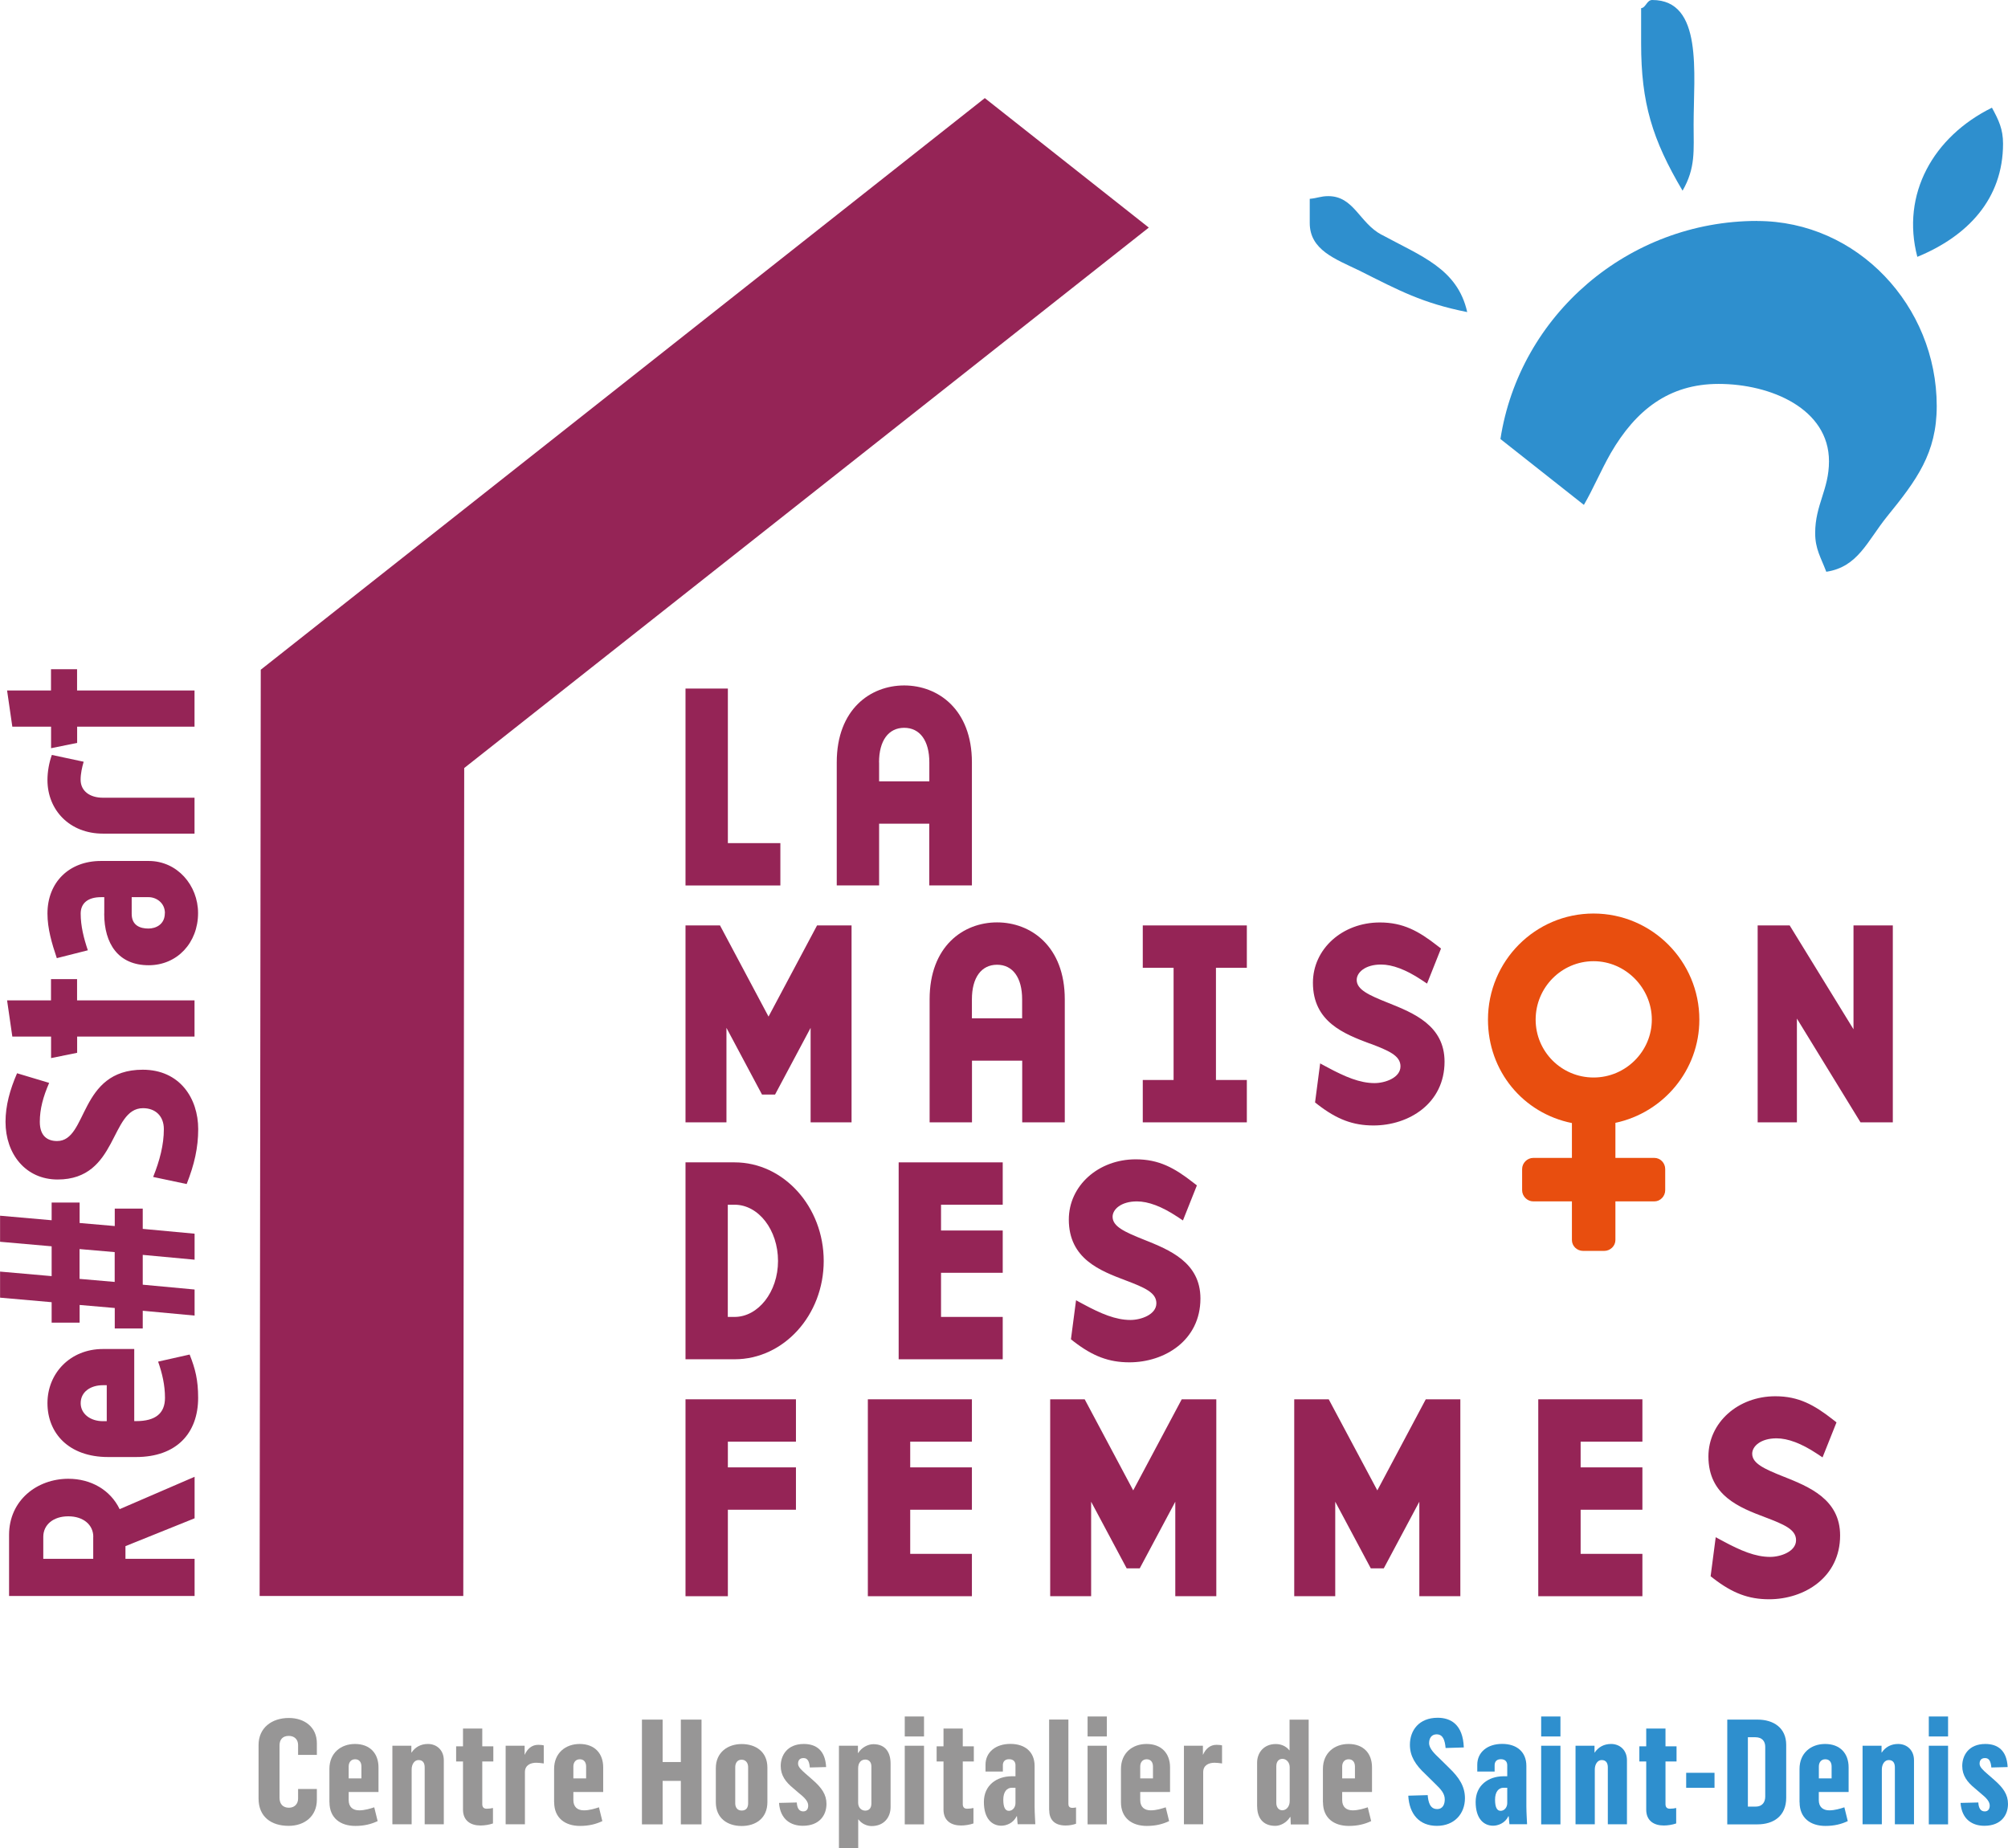
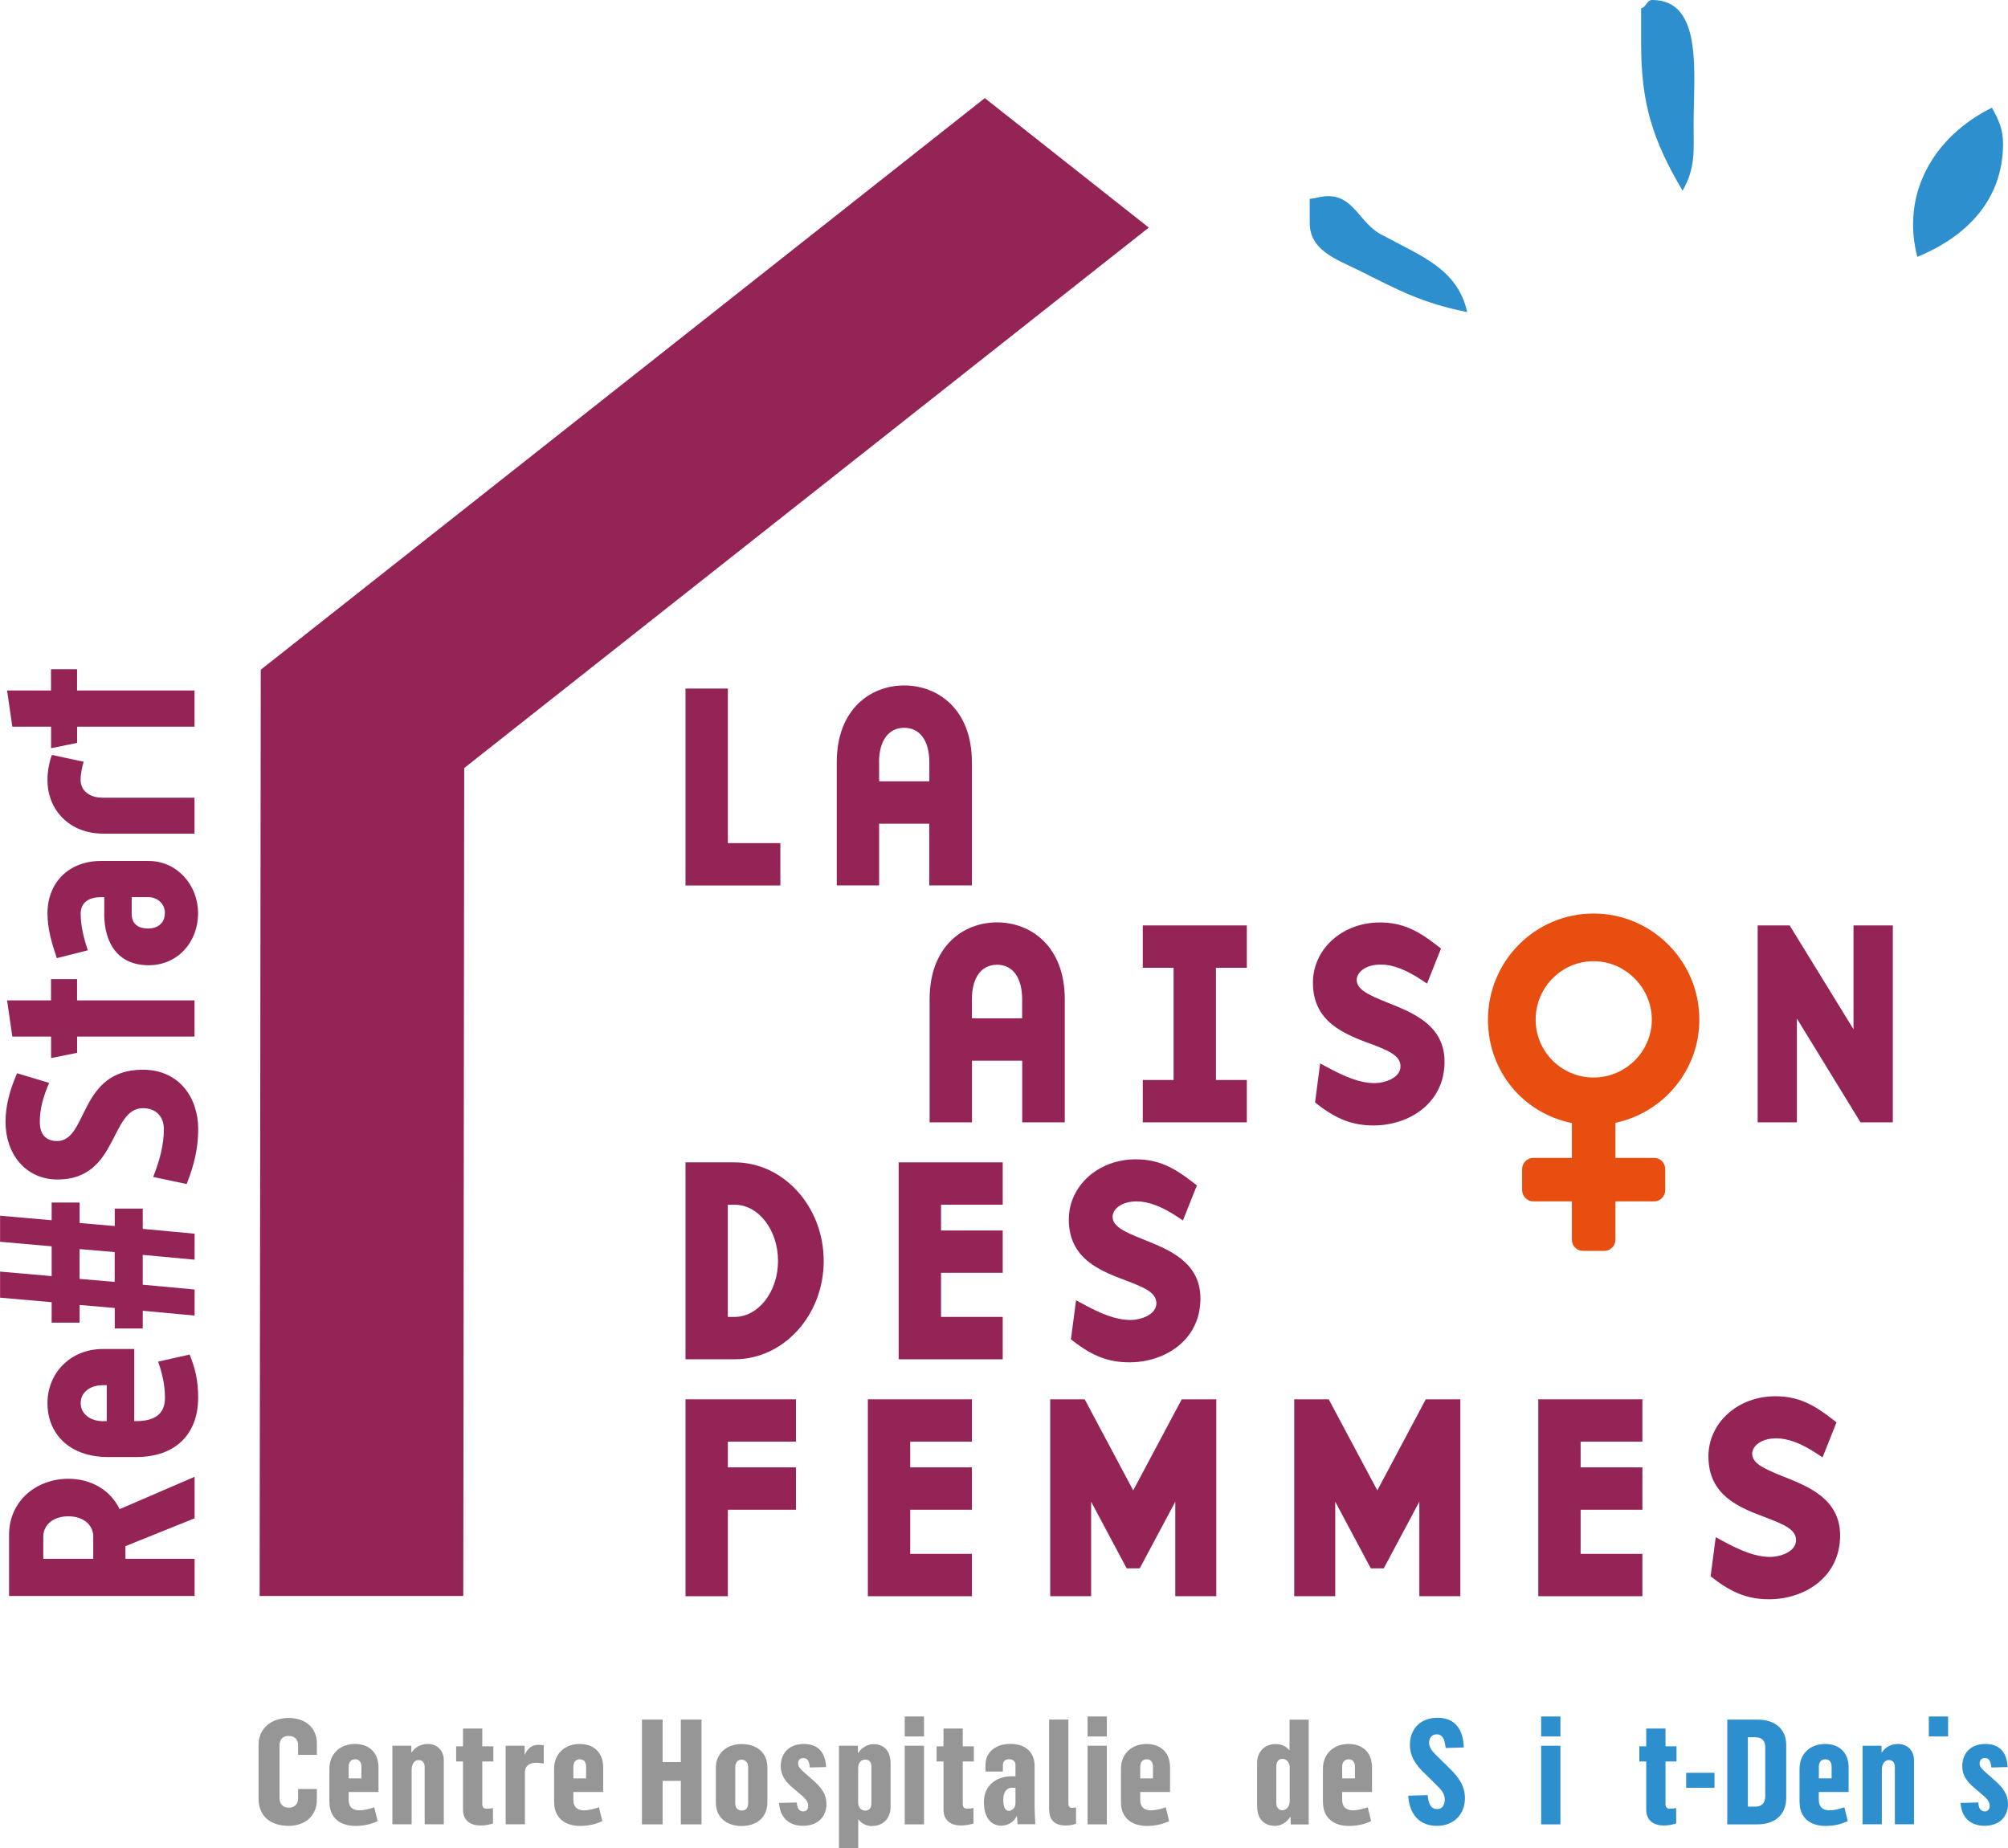
<svg xmlns="http://www.w3.org/2000/svg" viewBox="0 0 283.46 260.9" data-name="LMDF St Denis" id="LMDF_St_Denis">
  <defs>
    <style>
      .cls-1 {
        fill: none;
      }

      .cls-2 {
        fill: #952456;
      }

      .cls-3 {
        fill: #2e8fce;
      }

      .cls-4 {
        fill: #979696;
      }

      .cls-5 {
        fill: #e84e0f;
      }
    </style>
  </defs>
  <polygon points="65.53 108.43 162.17 32.13 139.02 13.85 36.81 94.55 36.65 225.32 65.4 225.32 65.53 108.43" class="cls-2" />
  <g>
    <path d="M131.18,107.63c0-3.06-1.33-4.88-3.55-4.88s-3.55,1.82-3.55,4.88v2.68h7.09v-2.68Z" class="cls-1" />
    <path d="M224.95,135.69c-4.51,0-8.18,3.7-8.18,8.25s3.67,8.17,8.18,8.17,8.22-3.67,8.22-8.17-3.76-8.25-8.22-8.25Z" class="cls-1" />
    <path d="M103.7,170.08h-.96v15.84h.96c3.32,0,6.13-3.62,6.13-7.9s-2.75-7.94-6.13-7.94Z" class="cls-1" />
    <path d="M144.29,141.08c0-3.06-1.32-4.88-3.54-4.88s-3.55,1.82-3.55,4.88v2.68h7.09v-2.68Z" class="cls-1" />
    <polygon points="110.16 119.03 102.75 119.03 102.75 97.21 96.77 97.21 96.77 125.01 110.16 125.01 110.16 119.03" class="cls-2" />
    <path d="M124.09,116.29h7.09v8.71h6.02v-17.37c0-7.5-4.8-10.86-9.56-10.86s-9.52,3.36-9.52,10.86v17.37h5.98v-8.71ZM124.09,107.63c0-3.06,1.33-4.88,3.55-4.88s3.55,1.82,3.55,4.88v2.68h-7.09v-2.68Z" class="cls-2" />
-     <polygon points="108.49 143.52 101.64 130.65 96.77 130.65 96.77 158.45 102.55 158.45 102.55 145.11 107.57 154.53 109.41 154.53 114.43 145.11 114.43 158.45 120.21 158.45 120.21 130.65 115.34 130.65 108.49 143.52" class="cls-2" />
    <path d="M150.31,158.45v-17.37c0-7.5-4.8-10.86-9.56-10.86s-9.52,3.36-9.52,10.86v17.37h5.98v-8.71h7.09v8.71h6.02ZM137.2,141.08c0-3.06,1.33-4.88,3.55-4.88s3.54,1.82,3.54,4.88v2.68h-7.09v-2.68Z" class="cls-2" />
    <polygon points="161.32 136.63 165.67 136.63 165.67 152.47 161.32 152.47 161.32 158.45 176.01 158.45 176.01 152.47 171.65 152.47 171.65 136.63 176.01 136.63 176.01 130.65 161.32 130.65 161.32 136.63" class="cls-2" />
    <path d="M193.33,147.3c2.71,1.02,4.37,1.73,4.37,3.24,0,1.62-2.18,2.37-3.66,2.37-2.08,0-4.16-.89-6.64-2.22l-1.04-.56-.72,5.51.37.29c2.71,2.1,4.99,2.96,7.88,2.96,4.98,0,10.03-3.1,10.03-9.01,0-5.12-4.41-6.88-7.96-8.3-2.76-1.1-4.44-1.87-4.44-3.24,0-1.05,1.2-2.17,3.43-2.17,1.61,0,3.52.72,5.67,2.14l.83.55,1.97-4.95-.48-.37c-2.68-2.1-4.87-3.31-8.15-3.31-5.3,0-9.45,3.74-9.45,8.51,0,5.55,4.43,7.22,8,8.58Z" class="cls-2" />
    <g>
      <path d="M233.17,143.95c0-4.47-3.76-8.25-8.22-8.25s-8.18,3.7-8.18,8.25,3.67,8.17,8.18,8.17,8.22-3.67,8.22-8.17Z" class="cls-1" />
      <path d="M239.89,143.95c0-8.26-6.7-14.98-14.94-14.98s-14.9,6.72-14.9,14.98c0,7.31,5.01,13.23,11.85,14.6v4.92h-5.45c-.86,0-1.58.72-1.58,1.58v2.98c0,.85.72,1.58,1.58,1.58h5.45v5.46c0,.84.71,1.53,1.58,1.53h2.98c.86,0,1.58-.7,1.58-1.53v-5.46h5.5c.83,0,1.53-.72,1.53-1.58v-2.98c0-.87-.69-1.58-1.53-1.58h-5.5v-4.95c6.76-1.43,11.85-7.42,11.85-14.57ZM216.78,143.95c0-4.55,3.67-8.25,8.18-8.25s8.22,3.78,8.22,8.25-3.68,8.17-8.22,8.17-8.18-3.67-8.18-8.17Z" class="cls-5" />
    </g>
    <polygon points="261.65 130.65 261.65 145.31 252.64 130.65 248.12 130.65 248.12 158.45 253.66 158.45 253.66 143.8 262.64 158.45 267.2 158.45 267.2 130.65 261.65 130.65" class="cls-2" />
    <path d="M103.7,164.1h-6.93v27.8h6.93c6.94,0,12.58-6.23,12.58-13.88s-5.65-13.92-12.58-13.92ZM103.7,185.92h-.96v-15.84h.96c3.38,0,6.13,3.56,6.13,7.94s-2.81,7.9-6.13,7.9Z" class="cls-2" />
    <polygon points="126.86 191.9 141.55 191.9 141.55 185.92 132.84 185.92 132.84 179.69 141.55 179.69 141.55 173.72 132.84 173.72 132.84 170.08 141.55 170.08 141.55 164.1 126.86 164.1 126.86 191.9" class="cls-2" />
    <path d="M158.87,180.75c2.71,1.03,4.37,1.73,4.37,3.24,0,1.61-2.18,2.36-3.66,2.36-2.09,0-4.17-.89-6.64-2.22l-1.04-.56-.72,5.51.37.29c2.71,2.1,4.99,2.96,7.88,2.96,4.98,0,10.03-3.1,10.03-9.01,0-5.12-4.41-6.88-7.96-8.3-2.76-1.1-4.44-1.87-4.44-3.24,0-1.05,1.2-2.17,3.43-2.17,1.61,0,3.52.72,5.67,2.14l.83.55,1.97-4.95-.48-.37c-2.68-2.1-4.87-3.31-8.15-3.31-5.3,0-9.45,3.74-9.45,8.5,0,5.55,4.43,7.23,7.99,8.58Z" class="cls-2" />
    <polygon points="96.77 225.35 102.75 225.35 102.75 213.14 112.36 213.14 112.36 207.16 102.75 207.16 102.75 203.53 112.36 203.53 112.36 197.55 96.77 197.55 96.77 225.35" class="cls-2" />
    <polygon points="122.51 225.35 137.2 225.35 137.2 219.37 128.49 219.37 128.49 213.14 137.2 213.14 137.2 207.16 128.49 207.16 128.49 203.53 137.2 203.53 137.2 197.55 122.51 197.55 122.51 225.35" class="cls-2" />
    <polygon points="159.97 210.41 153.12 197.55 148.25 197.55 148.25 225.35 154.03 225.35 154.03 212.01 159.05 221.42 160.89 221.42 165.91 212.01 165.91 225.35 171.7 225.35 171.7 197.55 166.82 197.55 159.97 210.41" class="cls-2" />
    <polygon points="194.43 210.41 187.57 197.55 182.7 197.55 182.7 225.35 188.49 225.35 188.49 212.01 193.51 221.42 195.34 221.42 200.36 212.01 200.36 225.35 206.15 225.35 206.15 197.55 201.27 197.55 194.43 210.41" class="cls-2" />
    <polygon points="217.15 225.35 231.85 225.35 231.85 219.37 223.13 219.37 223.13 213.14 231.85 213.14 231.85 207.16 223.13 207.16 223.13 203.53 231.85 203.53 231.85 197.55 217.15 197.55 217.15 225.35" class="cls-2" />
    <path d="M251.79,208.47c-2.76-1.1-4.44-1.87-4.44-3.24,0-1.05,1.2-2.17,3.43-2.17,1.61,0,3.52.72,5.67,2.14l.83.55,1.97-4.94-.48-.38c-2.68-2.1-4.87-3.31-8.15-3.31-5.3,0-9.45,3.74-9.45,8.5,0,5.55,4.43,7.23,8,8.58,2.71,1.03,4.37,1.73,4.37,3.24,0,1.61-2.18,2.36-3.66,2.36-2.09,0-4.17-.89-6.64-2.22l-1.04-.56-.72,5.51.37.29c2.71,2.1,4.99,2.96,7.88,2.96,4.99,0,10.03-3.1,10.03-9.01,0-5.12-4.41-6.88-7.96-8.3Z" class="cls-2" />
  </g>
  <g>
    <path d="M195.03,33.14c-3.13-1.66-3.9-5.45-7.52-5.45-1.07,0-1.55.29-2.62.38v3.41c0,3.82,3.61,5.08,7.02,6.73,5.64,2.83,8.87,4.58,15.21,5.85-1.37-6.14-6.53-7.9-12.09-10.93Z" class="cls-3" />
    <path d="M239.08,17.55c0-7.22,1.37-17.55-5.84-17.55-.78,0-.88,1.07-1.57,1.16v4.98c0,8.39,1.57,13.55,5.85,20.78,1.86-3.22,1.56-5.66,1.56-9.36Z" class="cls-3" />
    <path d="M281.2,15.2c-8.28,4.09-12.86,12.19-10.54,21.06,7.13-2.93,12.1-8.19,12.1-15.98,0-2.05-.61-3.32-1.57-5.08Z" class="cls-3" />
-     <path d="M248.06,31.19c-18.23,0-33.56,13.33-36.25,30.79l11.78,9.3c1.31-2.25,2.38-4.83,3.8-7.32,3.51-6.04,8.19-9.76,15.21-9.76,7.4,0,15.59,3.52,15.59,10.92,0,4-1.95,6.14-1.95,10.14,0,2.24.79,3.41,1.57,5.46,4.47-.68,5.75-4.28,8.57-7.79,4.2-5.16,7.02-8.97,7.02-15.6,0-14.14-11.2-26.13-25.34-26.13Z" class="cls-3" />
  </g>
  <g>
    <path d="M36.5,253.93v-7.57c0-2.45,1.89-3.82,4.27-3.82,2.22,0,3.96,1.29,3.96,3.57v1.64h-2.65v-1.39c0-.79-.52-1.29-1.31-1.29-.89,0-1.31.54-1.31,1.35v7.38c0,.89.48,1.41,1.33,1.41.77,0,1.29-.52,1.29-1.29v-1.35h2.65v1.51c0,2.32-1.72,3.69-3.98,3.69-2.45,0-4.25-1.26-4.25-3.86Z" class="cls-4" />
    <path d="M46.5,254.45v-4.71c0-2.26,1.62-3.53,3.61-3.53,2.09,0,3.32,1.31,3.32,3.3v3.48h-4.21v1.14c0,.97.58,1.45,1.49,1.45.77,0,1.58-.25,2.12-.43l.48,1.95c-.91.43-1.91.68-3.15.68-2.11,0-3.65-1.12-3.65-3.34ZM51.02,251.07v-1.68c0-.56-.27-1.02-.89-1.02s-.91.48-.91,1.02v1.68h1.8Z" class="cls-4" />
    <path d="M55.39,246.46h2.68v.97h.02c.54-.81,1.35-1.22,2.32-1.22,1.24,0,2.24.87,2.24,2.3v9.04h-2.7v-8.03c0-.54-.19-1.04-.87-1.04-.58,0-.97.6-.97,1.33v7.74h-2.72v-11.1Z" class="cls-4" />
    <path d="M65.36,255.48v-6.8h-.97v-2.14h.97v-2.51h2.72v2.51h1.56v2.14h-1.56v6.01c0,.41.17.66.62.66.31,0,.66-.04.89-.1v2.18c-.54.19-1.2.29-1.76.29-1.37,0-2.47-.66-2.47-2.24Z" class="cls-4" />
    <path d="M71.38,246.46h2.68v1.26h.02c.37-.83,1-1.39,1.89-1.39.21,0,.58.02.79.08v2.55c-.35-.06-.85-.1-1.06-.1-.79,0-1.6.33-1.6,1.33v7.36h-2.72v-11.1Z" class="cls-4" />
    <path d="M78.22,254.45v-4.71c0-2.26,1.62-3.53,3.61-3.53,2.09,0,3.32,1.31,3.32,3.3v3.48h-4.21v1.14c0,.97.58,1.45,1.49,1.45.77,0,1.58-.25,2.12-.43l.48,1.95c-.91.43-1.91.68-3.15.68-2.11,0-3.65-1.12-3.65-3.34ZM82.74,251.07v-1.68c0-.56-.27-1.02-.89-1.02s-.91.48-.91,1.02v1.68h1.8Z" class="cls-4" />
    <path d="M90.62,242.77h2.92v5.99h2.57v-5.99h2.92v14.79h-2.92v-6.14h-2.57v6.14h-2.92v-14.79Z" class="cls-4" />
    <path d="M101.05,254.43v-4.81c0-2.24,1.7-3.4,3.65-3.4s3.63,1.06,3.63,3.32v4.87c0,2.3-1.66,3.38-3.63,3.38s-3.65-1.06-3.65-3.36ZM105.61,254.57v-5.1c0-.58-.33-1.04-.93-1.04s-.89.48-.89,1.06v5.1c0,.56.29,1.02.91,1.02.71,0,.91-.5.91-1.04Z" class="cls-4" />
    <path d="M109.97,254.53l2.51-.06c.04.77.31,1.26.91,1.26.44,0,.7-.29.7-.83s-.43-1.06-1.27-1.72l-.85-.73c-1.04-.85-1.76-1.78-1.76-3.13,0-1.47.89-3.11,3.26-3.11,1.74,0,3.03.89,3.15,3.26l-2.3.06c-.08-.87-.31-1.33-.89-1.33s-.77.37-.77.79c0,.46.44.87,1.08,1.43l1.04.91c1.2,1.06,1.89,2.01,1.89,3.34,0,1.58-.97,3.09-3.34,3.09-1.64,0-3.19-.85-3.36-3.24Z" class="cls-4" />
    <path d="M118.43,246.46h2.68v1.02h.04c.48-.77,1.37-1.24,2.14-1.24,1.74,0,2.43,1.2,2.43,2.74v6.14c0,1.45-.93,2.68-2.68,2.68-.66,0-1.41-.33-1.85-.93h-.04v4.04h-2.72v-14.44ZM123.01,254.63v-5.25c0-.6-.33-.97-.87-.97s-1,.39-1,1.24v4.85c0,.73.48,1.12,1,1.12s.87-.33.87-1Z" class="cls-4" />
    <path d="M127.72,242.33h2.72v2.82h-2.72v-2.82ZM127.72,246.46h2.72v11.1h-2.72v-11.1Z" class="cls-4" />
    <path d="M133.19,255.48v-6.8h-.97v-2.14h.97v-2.51h2.72v2.51h1.56v2.14h-1.56v6.01c0,.41.17.66.62.66.31,0,.66-.04.89-.1v2.18c-.54.19-1.2.29-1.76.29-1.37,0-2.47-.66-2.47-2.24Z" class="cls-4" />
    <path d="M138.89,254.4c0-2.38,1.82-3.61,3.88-3.63h.58v-1.56c0-.5-.29-.85-.91-.85s-.87.39-.87.85v.89h-2.45v-.95c0-1.78,1.43-2.95,3.51-2.95s3.42,1.14,3.42,3.11v5.7c0,.93.1,2.32.1,2.53h-2.49c0-.06-.06-.46-.1-1.12h-.06c-.46,1-1.49,1.33-2.14,1.33-1.33,0-2.47-.99-2.47-3.36ZM143.35,254.55v-2.16h-.52c-.68,0-1.2.56-1.2,1.68s.29,1.58.79,1.58.93-.46.93-1.1Z" class="cls-4" />
    <path d="M148.1,255.52v-12.76h2.72v11.91c0,.31.12.56.56.56.17,0,.31-.02.52-.06v2.3c-.43.16-.95.25-1.47.25-1.66,0-2.32-.91-2.32-2.2Z" class="cls-4" />
    <path d="M153.53,242.33h2.72v2.82h-2.72v-2.82ZM153.53,246.46h2.72v11.1h-2.72v-11.1Z" class="cls-4" />
    <path d="M158.24,254.45v-4.71c0-2.26,1.62-3.53,3.61-3.53,2.09,0,3.32,1.31,3.32,3.3v3.48h-4.21v1.14c0,.97.58,1.45,1.49,1.45.77,0,1.58-.25,2.11-.43l.48,1.95c-.91.43-1.91.68-3.15.68-2.11,0-3.65-1.12-3.65-3.34ZM162.76,251.07v-1.68c0-.56-.27-1.02-.89-1.02s-.91.48-.91,1.02v1.68h1.8Z" class="cls-4" />
-     <path d="M167.13,246.46h2.68v1.26h.02c.37-.83,1-1.39,1.89-1.39.21,0,.58.02.79.08v2.55c-.35-.06-.85-.1-1.06-.1-.79,0-1.6.33-1.6,1.33v7.36h-2.72v-11.1Z" class="cls-4" />
    <path d="M177.46,255.05v-6.2c0-1.41.95-2.63,2.63-2.63.73,0,1.43.27,1.93.89h.02v-4.33h2.7v14.79h-2.53l-.04-1.04h-.06c-.5.81-1.37,1.24-2.09,1.24-1.8,0-2.55-1.22-2.55-2.72ZM182.06,254.28v-4.79c0-.73-.52-1.18-1.02-1.18s-.87.35-.87,1.06v5.16c0,.62.33,1.04.85,1.04.56,0,1.04-.52,1.04-1.29Z" class="cls-4" />
    <path d="M186.75,254.45v-4.71c0-2.26,1.62-3.53,3.61-3.53,2.1,0,3.32,1.31,3.32,3.3v3.48h-4.21v1.14c0,.97.58,1.45,1.49,1.45.77,0,1.58-.25,2.12-.43l.48,1.95c-.91.43-1.91.68-3.15.68-2.12,0-3.65-1.12-3.65-3.34ZM191.27,251.07v-1.68c0-.56-.27-1.02-.89-1.02s-.91.48-.91,1.02v1.68h1.81Z" class="cls-4" />
    <path d="M198.8,253.51l2.74-.08c.08.91.29,1.97,1.33,1.97.83,0,1.08-.7,1.08-1.37,0-.81-.52-1.41-1.37-2.22l-1.41-1.39c-1.33-1.24-2.14-2.47-2.14-4.09,0-2.05,1.29-3.82,3.92-3.82,1.85,0,3.57.95,3.69,4.19l-2.57.08c-.1-1.08-.35-1.93-1.27-1.93-.73,0-1.06.56-1.06,1.24,0,.79.81,1.53,1.51,2.2l1.31,1.29c1.43,1.37,2.24,2.63,2.24,4.29,0,2.18-1.49,3.9-3.96,3.9s-3.9-1.64-4.04-4.27Z" class="cls-3" />
-     <path d="M208.31,254.4c0-2.38,1.83-3.61,3.88-3.63h.58v-1.56c0-.5-.29-.85-.91-.85s-.87.39-.87.85v.89h-2.45v-.95c0-1.78,1.43-2.95,3.51-2.95s3.42,1.14,3.42,3.11v5.7c0,.93.1,2.32.1,2.53h-2.49c0-.06-.06-.46-.1-1.12h-.06c-.46,1-1.49,1.33-2.14,1.33-1.33,0-2.47-.99-2.47-3.36ZM212.77,254.55v-2.16h-.52c-.69,0-1.2.56-1.2,1.68s.29,1.58.79,1.58.93-.46.93-1.1Z" class="cls-3" />
    <path d="M217.56,242.33h2.72v2.82h-2.72v-2.82ZM217.56,246.46h2.72v11.1h-2.72v-11.1Z" class="cls-3" />
-     <path d="M222.41,246.46h2.68v.97h.02c.54-.81,1.35-1.22,2.32-1.22,1.24,0,2.24.87,2.24,2.3v9.04h-2.7v-8.03c0-.54-.19-1.04-.87-1.04-.58,0-.97.6-.97,1.33v7.74h-2.72v-11.1Z" class="cls-3" />
    <path d="M232.39,255.48v-6.8h-.97v-2.14h.97v-2.51h2.72v2.51h1.56v2.14h-1.56v6.01c0,.41.17.66.62.66.31,0,.66-.04.89-.1v2.18c-.54.19-1.2.29-1.76.29-1.37,0-2.47-.66-2.47-2.24Z" class="cls-3" />
    <path d="M238.03,250.28h4v2.12h-4v-2.12Z" class="cls-3" />
    <path d="M243.83,242.77h4.27c2.26,0,4.05,1.16,4.05,3.57v7.47c0,2.57-1.78,3.75-4.07,3.75h-4.25v-14.79ZM247.84,255.05c1,0,1.35-.7,1.35-1.41v-7.03c0-.77-.43-1.35-1.39-1.35h-1.06v9.79h1.1Z" class="cls-3" />
    <path d="M254.03,254.45v-4.71c0-2.26,1.62-3.53,3.61-3.53,2.1,0,3.32,1.31,3.32,3.3v3.48h-4.21v1.14c0,.97.58,1.45,1.49,1.45.77,0,1.58-.25,2.12-.43l.48,1.95c-.91.43-1.91.68-3.15.68-2.12,0-3.65-1.12-3.65-3.34ZM258.56,251.07v-1.68c0-.56-.27-1.02-.89-1.02s-.91.48-.91,1.02v1.68h1.81Z" class="cls-3" />
    <path d="M262.93,246.46h2.68v.97h.02c.54-.81,1.35-1.22,2.32-1.22,1.24,0,2.24.87,2.24,2.3v9.04h-2.7v-8.03c0-.54-.19-1.04-.87-1.04-.58,0-.97.6-.97,1.33v7.74h-2.72v-11.1Z" class="cls-3" />
-     <path d="M272.28,242.33h2.72v2.82h-2.72v-2.82ZM272.28,246.46h2.72v11.1h-2.72v-11.1Z" class="cls-3" />
+     <path d="M272.28,242.33h2.72v2.82h-2.72v-2.82ZM272.28,246.46h2.72h-2.72v-11.1Z" class="cls-3" />
    <path d="M276.76,254.53l2.51-.06c.04.77.31,1.26.91,1.26.43,0,.7-.29.7-.83s-.44-1.06-1.27-1.72l-.85-.73c-1.04-.85-1.76-1.78-1.76-3.13,0-1.47.89-3.11,3.26-3.11,1.74,0,3.03.89,3.15,3.26l-2.3.06c-.08-.87-.31-1.33-.89-1.33s-.77.37-.77.79c0,.46.43.87,1.08,1.43l1.04.91c1.2,1.06,1.89,2.01,1.89,3.34,0,1.58-.97,3.09-3.34,3.09-1.64,0-3.19-.85-3.36-3.24Z" class="cls-3" />
  </g>
  <g>
    <path d="M1.28,225.31v-8.61c0-4.89,3.95-7.93,8.37-7.93,3.18,0,5.93,1.57,7.24,4.29l10.58-4.57v5.86l-9.76,3.93v1.79h9.76v5.25H1.28ZM13.17,216.96c0-1.68-1.39-2.89-3.53-2.89s-3.53,1.21-3.53,2.89v3.11h7.05v-3.11Z" class="cls-2" />
    <path d="M15.26,205.7c-5.58,0-8.56-3.39-8.56-7.61s3.22-7.64,7.83-7.64h4.42v10.18h.27c2.75,0,4.07-1.11,4.07-3.29,0-1.79-.39-3.46-.97-5.11l4.45-1c.81,2.04,1.2,3.61,1.2,6.11,0,5-3.06,8.36-8.76,8.36h-3.95ZM15.07,195.56h-.54c-1.74,0-3.14.93-3.14,2.54,0,1.5,1.36,2.54,3.14,2.54h.54v-5.07Z" class="cls-2" />
    <path d="M27.47,177.84l-7.32-.68v4.21l7.32.68v3.68l-7.32-.68v2.5h-3.95v-2.89l-4.96-.43v2.5h-3.95v-2.89l-7.28-.64v-3.68l7.28.64v-4.21l-7.28-.64v-3.68l7.28.64v-2.5h3.95v2.89l4.96.43v-2.46h3.95v2.86l7.32.68v3.68ZM11.23,176.34v4.21l4.96.43v-4.21l-4.96-.43Z" class="cls-2" />
    <path d="M21.62,166.16c.93-2.32,1.51-4.54,1.51-6.75,0-1.86-1.2-2.96-2.94-2.96-4.69,0-3.49,10.07-12.05,10.07-4.53,0-7.36-3.61-7.36-8.14,0-2.29.62-4.54,1.63-6.86l4.53,1.36c-.85,1.96-1.32,3.68-1.32,5.5,0,2.04,1.12,2.71,2.44,2.71,4.38,0,3.02-10.07,12.09-10.07,5.23,0,7.83,4.04,7.83,8.39,0,2.61-.54,5-1.63,7.75l-4.73-1Z" class="cls-2" />
    <path d="M10.89,146.34v2.29l-3.68.75v-3.04H1.74l-.74-5.11h6.2v-3h3.68v3h16.58v5.11H10.89Z" class="cls-2" />
    <path d="M14.72,128.98v-2.32h-.46c-1.86,0-2.87.86-2.87,2.32,0,1.75.43,3.46,1.01,5.18l-4.38,1.11c-.7-2.07-1.32-4.18-1.32-6.29,0-4.43,3.06-7.43,7.55-7.43h6.74c4.03,0,6.97,3.43,6.97,7.36,0,4.18-2.94,7.36-6.97,7.36-4.26,0-6.28-3-6.28-7.29ZM23.28,128.91c0-1.47-1.24-2.25-2.29-2.25h-2.4v2.36c0,1.64,1.2,2.07,2.36,2.07,1.05,0,2.32-.57,2.32-2.18Z" class="cls-2" />
    <path d="M14.53,117.69c-4.69,0-7.83-3.32-7.83-7.57,0-1.18.23-2.46.62-3.54l4.49.96c-.23.79-.43,1.68-.43,2.54,0,1.61,1.32,2.54,3.14,2.54h12.94v5.07h-12.94Z" class="cls-2" />
    <path d="M10.89,102.59v2.29l-3.68.75v-3.04H1.74l-.74-5.11h6.2v-3h3.68v3h16.58v5.11H10.89Z" class="cls-2" />
  </g>
</svg>